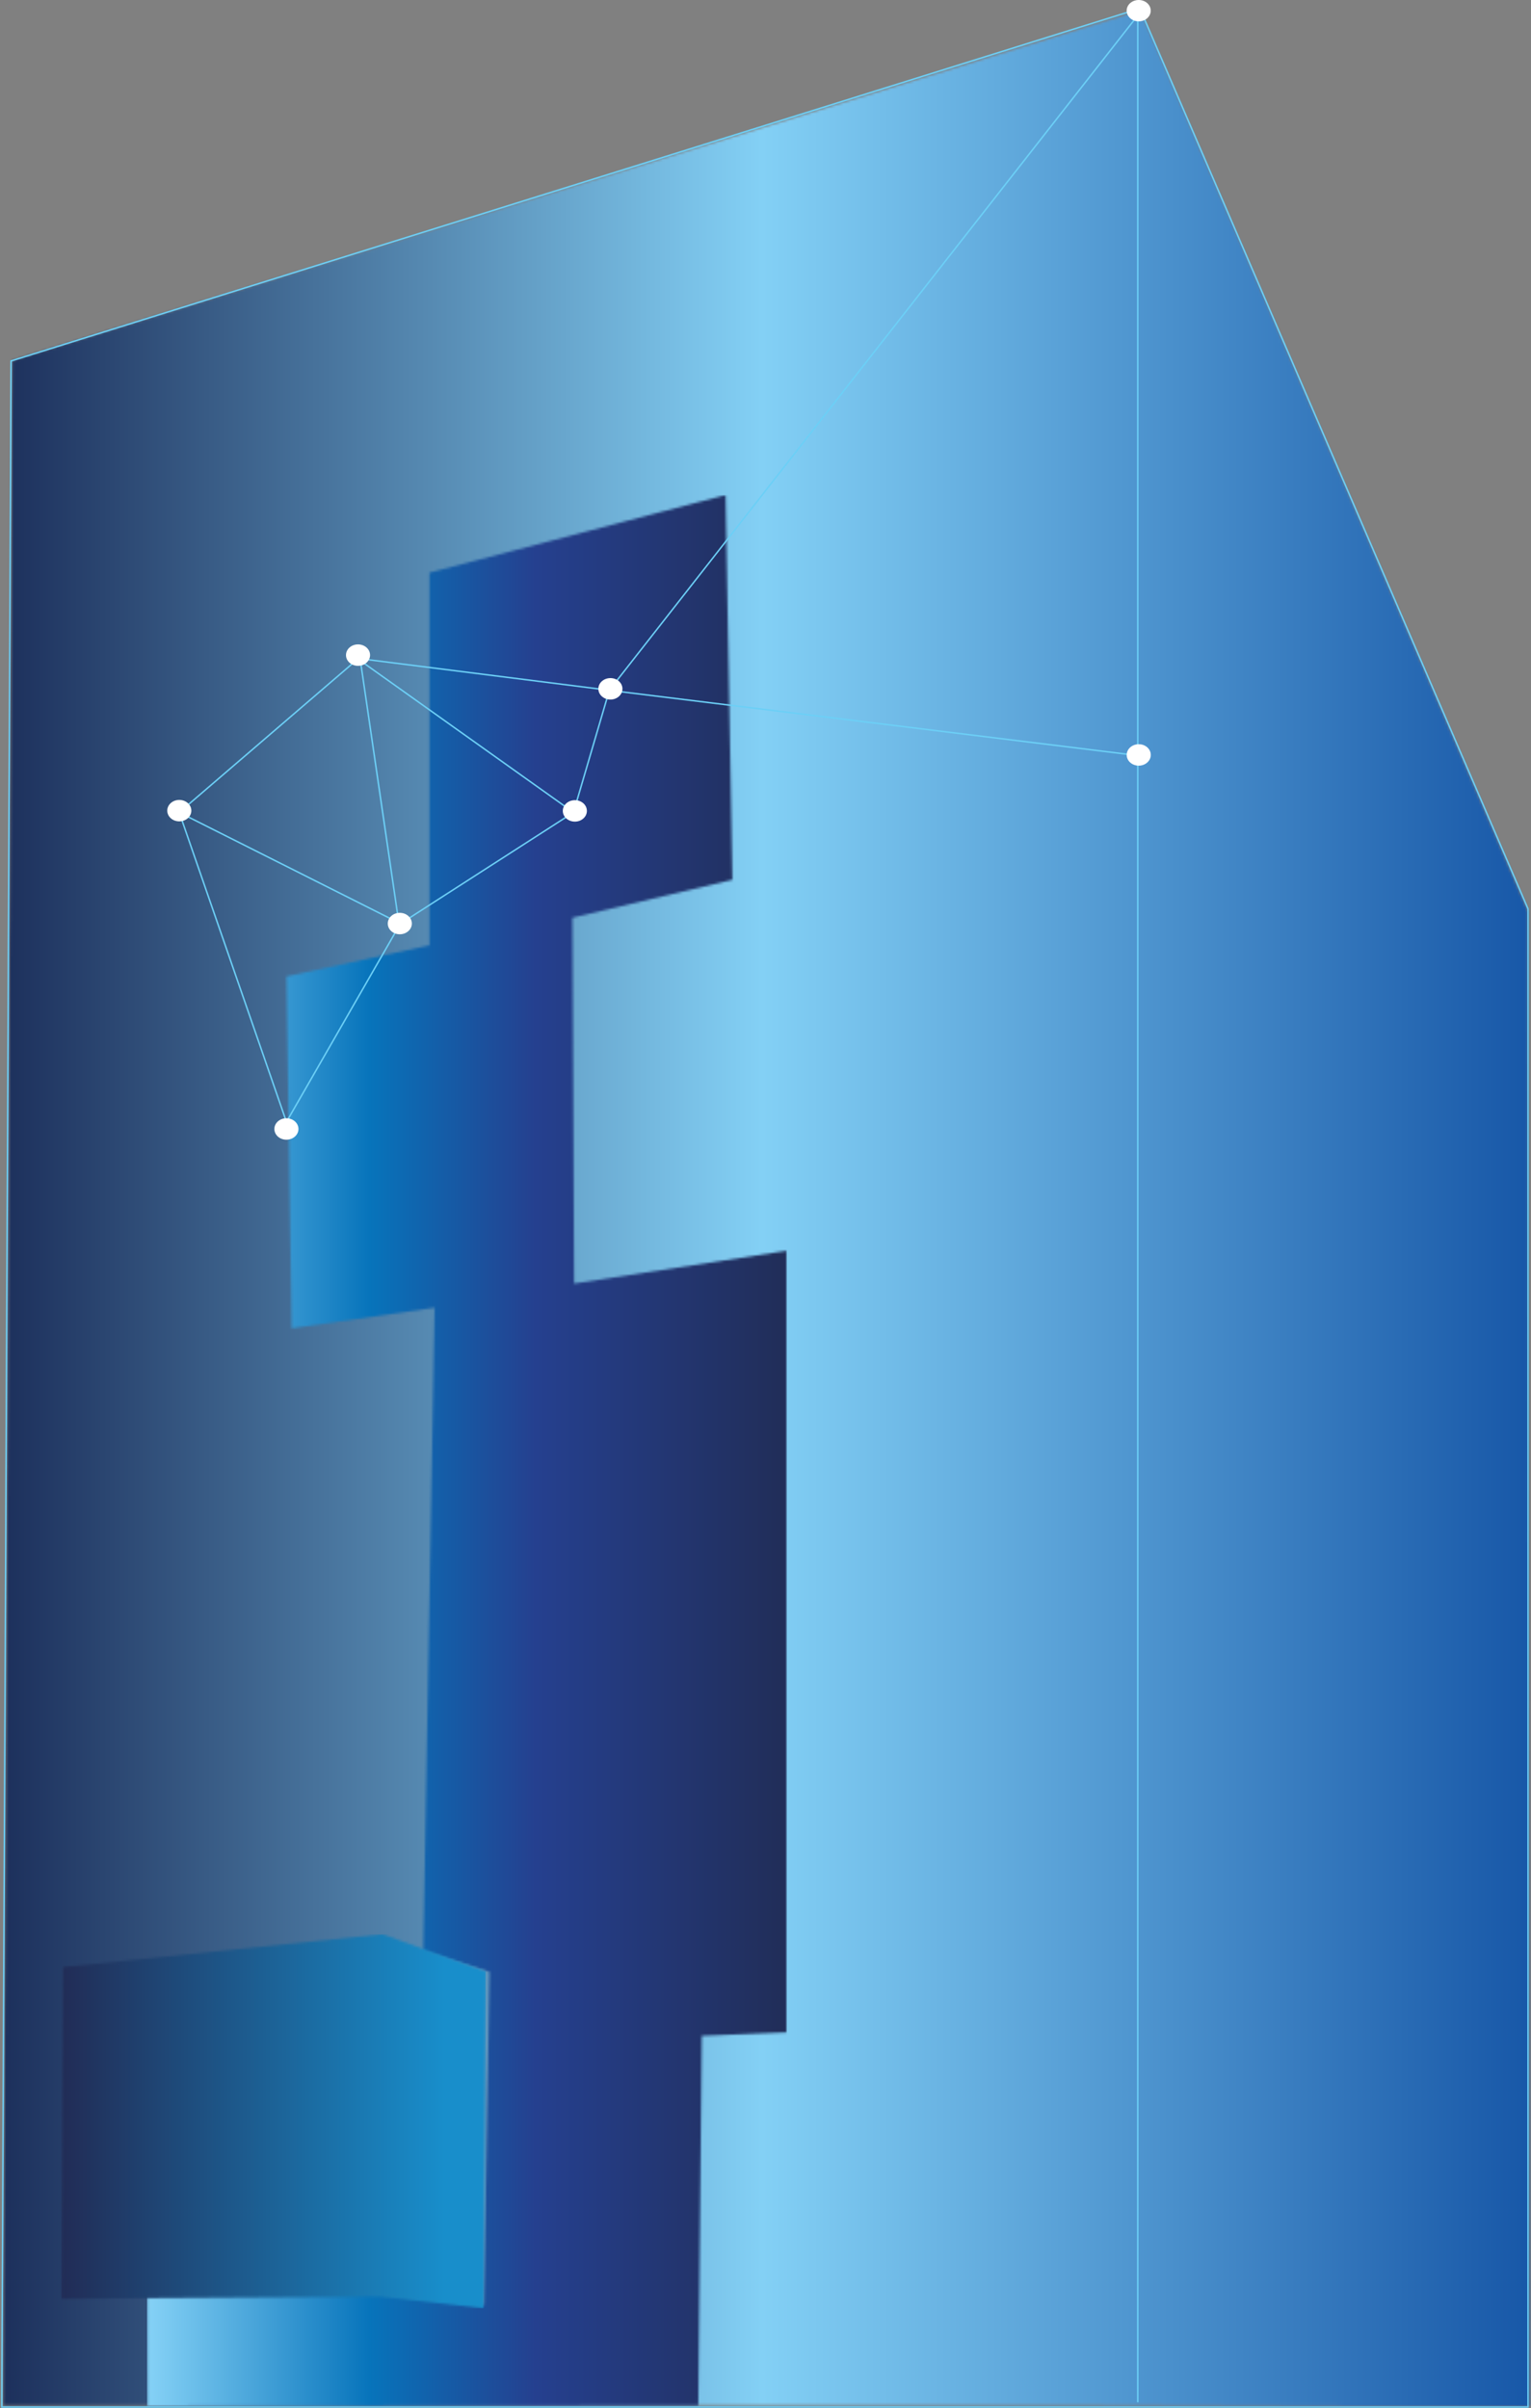
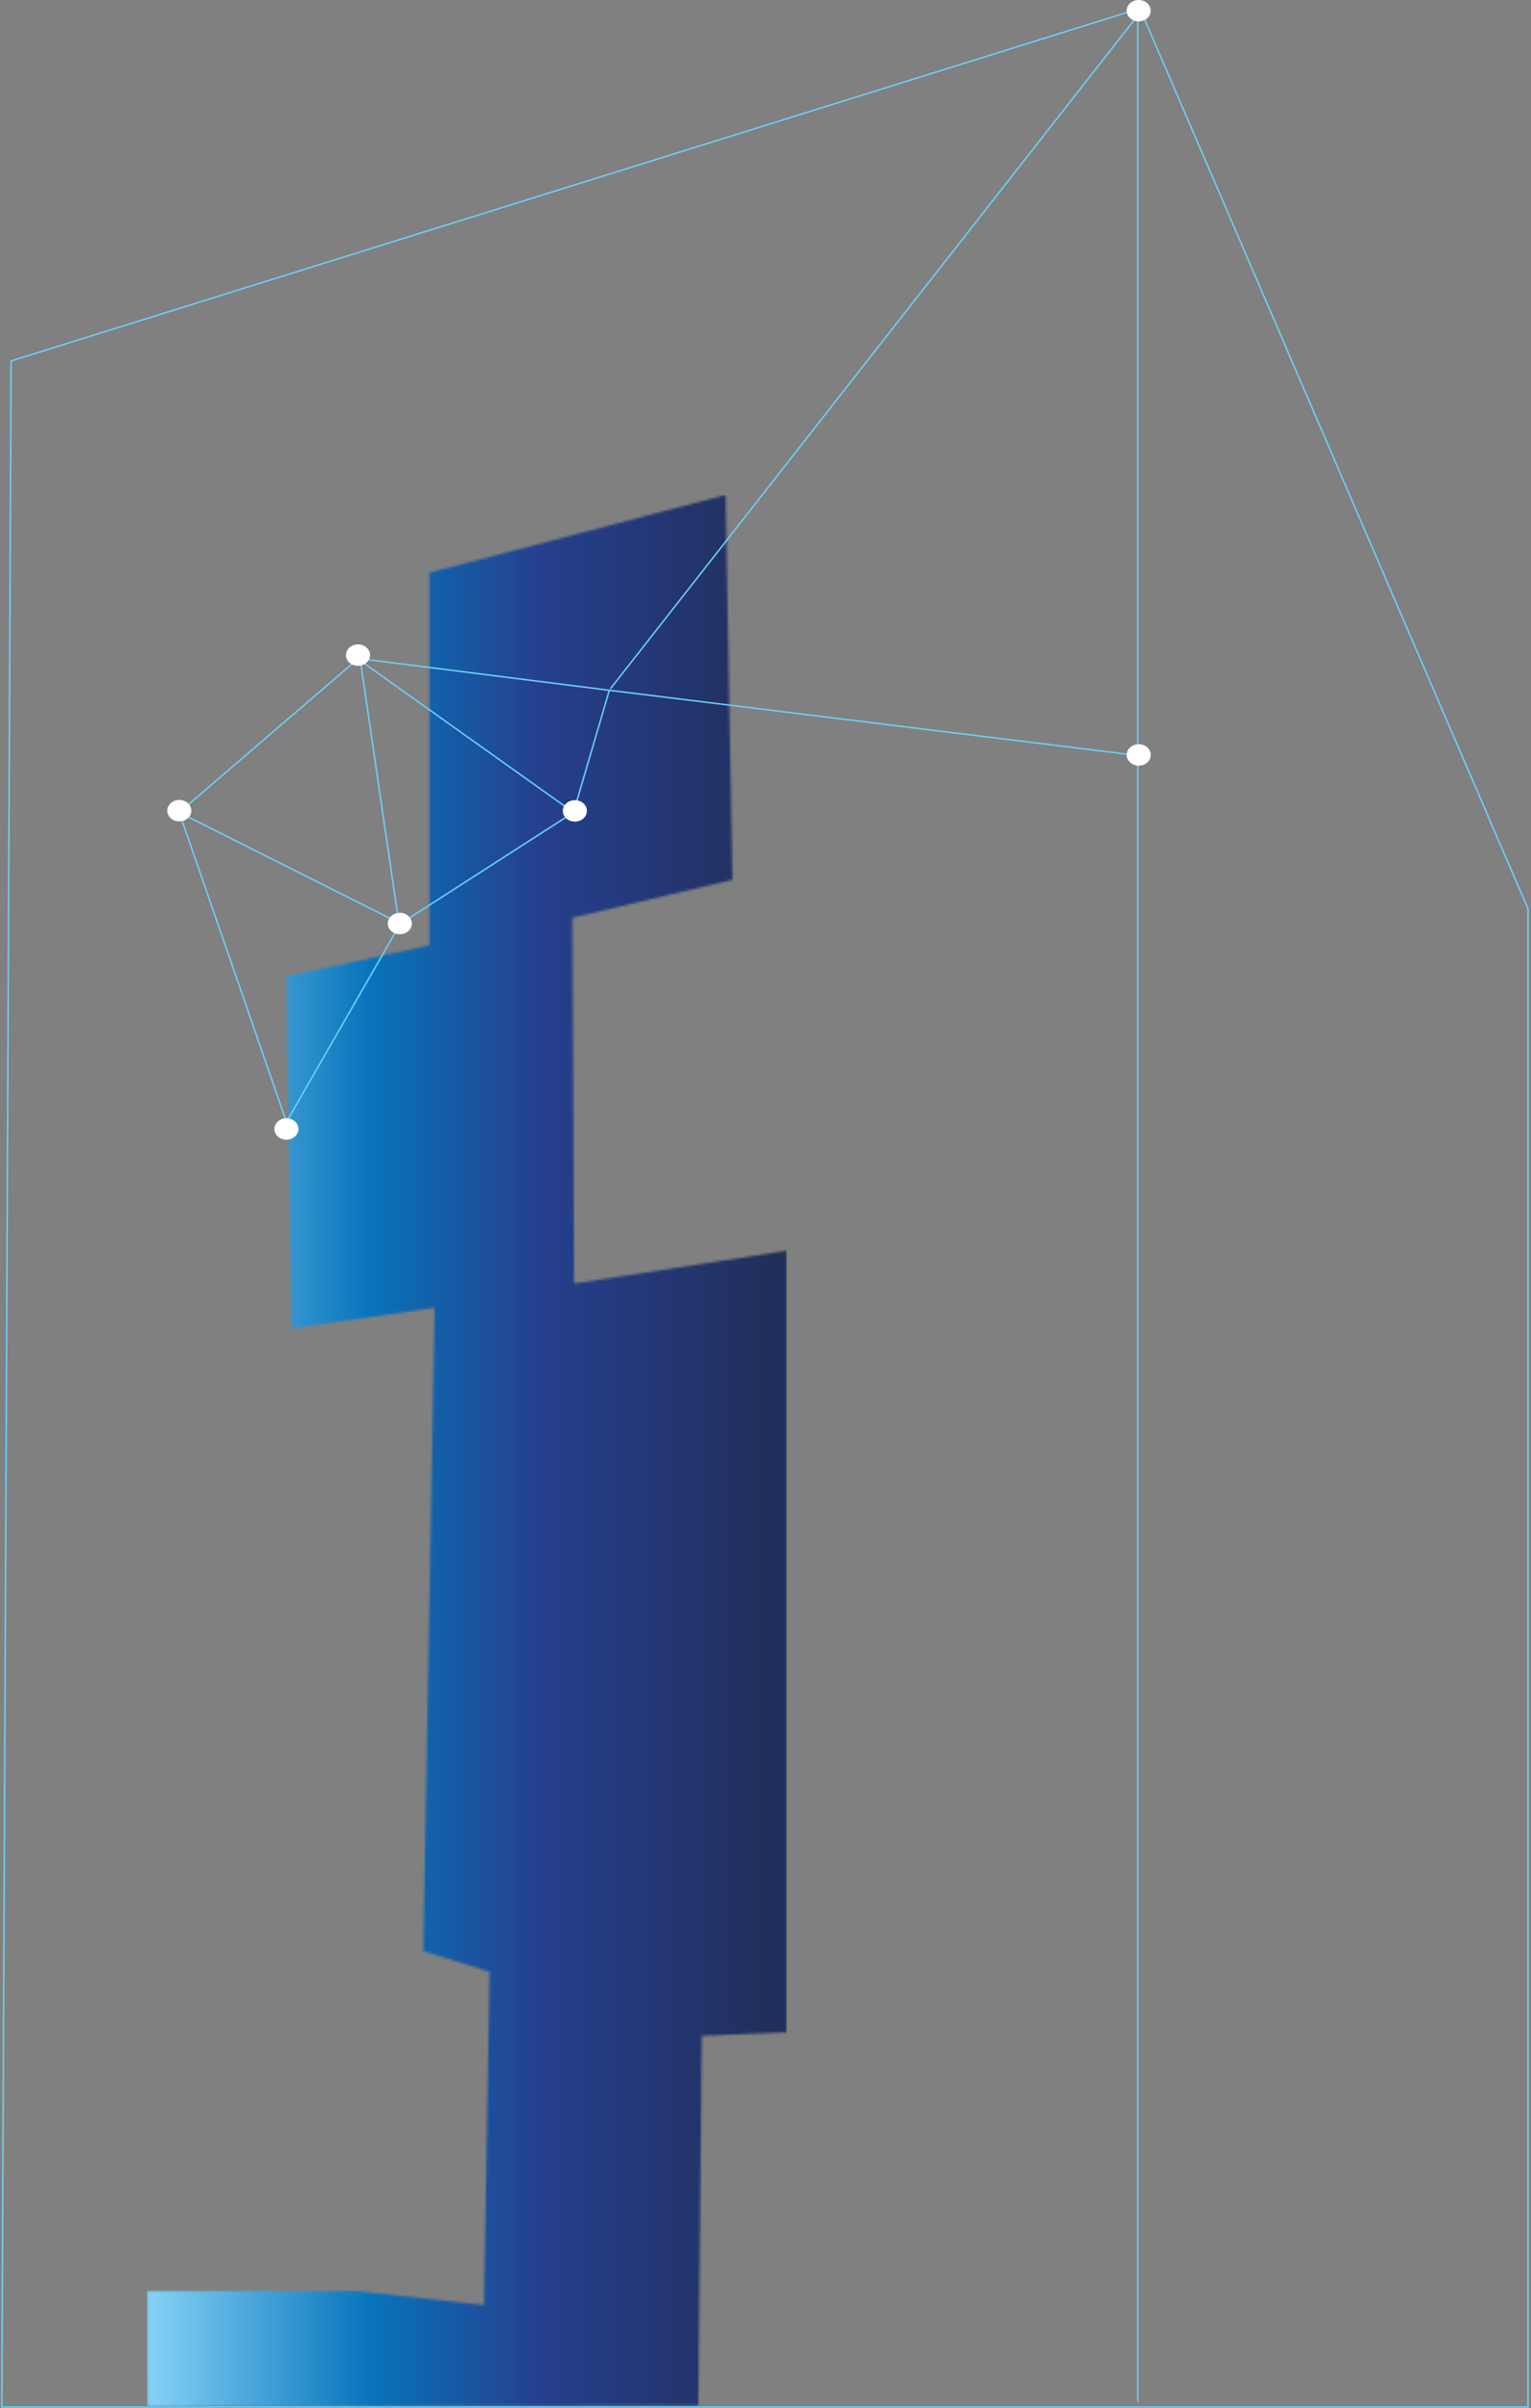
<svg xmlns="http://www.w3.org/2000/svg" width="627" height="986" viewBox="0 0 627 986" fill="none">
  <rect x="0" y="0" width="627" height="986" fill="#808080" stroke="none" />
  <mask id="mask0_411_83385" style="mask-type:luminance" maskUnits="userSpaceOnUse" x="1" y="4" width="626" height="982">
-     <path d="M5.109 147.649L1.315 984.728L431.394 984.646L626.389 985.181L625.716 373.226L466.912 4.283L5.109 147.649Z" fill="white" />
-   </mask>
+     </mask>
  <g mask="url(#mask0_411_83385)">
    <path d="M740.471 4.029H1.202V1120.1H740.471V4.029Z" fill="url(#paint0_linear_411_83385)" />
  </g>
  <mask id="mask1_411_83385" style="mask-type:luminance" maskUnits="userSpaceOnUse" x="60" y="202" width="263" height="783">
    <path d="M175.876 234.471V387.047L117.328 399.773L119.431 543.886L177.979 535.403L173.345 798.821L200.517 807.304L198.189 943.721L146.602 938.072H60.188L60.27 984.979L285.971 984.793L287.4 833.52L322.247 832.092V512.084L235.119 525.512L234.425 375.75L299.934 360.211L297.158 202.669L175.876 234.471Z" fill="white" />
  </mask>
  <g mask="url(#mask1_411_83385)">
    <path d="M322.247 202.669H60.188V1117.67H322.247V202.669Z" fill="url(#paint1_linear_411_83385)" />
  </g>
  <mask id="mask2_411_83385" style="mask-type:luminance" maskUnits="userSpaceOnUse" x="25" y="791" width="174" height="155">
    <path d="M25.796 805.402L25.082 941.159L155.856 940.307L197.951 945.07L198.931 807.22L156.652 791.919L25.796 805.402Z" fill="white" />
  </mask>
  <g mask="url(#mask2_411_83385)">
-     <path d="M198.931 791.919H25.082V945.07H198.931V791.919Z" fill="url(#paint2_linear_411_83385)" />
-   </g>
+     </g>
  <path d="M4.538 147.777L0.739 985.49L465.961 985.49L625.78 985.49V372.12L466.814 3.447L4.538 147.777Z" stroke="#6CCFF6" stroke-width="0.61" stroke-miterlimit="10" />
  <path d="M466.344 5.824L249.971 282.024" stroke="#6CCFF6" stroke-width="0.61" stroke-miterlimit="10" />
  <path d="M465.961 4.283L465.961 983.545" stroke="#6CCFF6" stroke-width="0.61" stroke-miterlimit="10" />
  <path d="M471.266 4.372C471.266 6.785 469.06 8.745 466.344 8.745C463.628 8.745 461.402 6.785 461.402 4.372C461.402 1.959 463.608 0 466.344 0C469.081 0 471.266 1.959 471.266 4.372Z" fill="white" />
  <path d="M466.467 309.4L249.604 282.64" stroke="#6CCFF6" stroke-width="0.61" stroke-miterlimit="10" />
  <path d="M73.401 332.623L146.778 269.596L249.543 282.622L234.859 332.623L163.912 378.251L117.309 459.347L73.401 332.623Z" stroke="#6CCFF6" stroke-width="0.61" stroke-miterlimit="10" />
  <path d="M73.401 332.623L163.34 377.834L147.595 270.503L234.859 332.623" stroke="#6CCFF6" stroke-width="0.61" stroke-miterlimit="10" />
  <path d="M122.231 462.232C122.231 464.645 120.025 466.623 117.288 466.623C114.552 466.623 112.367 464.663 112.367 462.232C112.367 459.801 114.572 457.842 117.288 457.842C120.005 457.842 122.231 459.801 122.231 462.232Z" fill="white" />
  <path d="M168.671 378.124C168.671 380.537 166.465 382.514 163.728 382.514C160.992 382.514 158.807 380.555 158.807 378.124C158.807 375.693 161.012 373.734 163.728 373.734C166.445 373.734 168.671 375.693 168.671 378.124Z" fill="white" />
  <path d="M151.557 268.217C151.557 270.63 149.351 272.608 146.615 272.608C143.878 272.608 141.693 270.648 141.693 268.217C141.693 265.786 143.899 263.827 146.615 263.827C149.331 263.827 151.557 265.786 151.557 268.217Z" fill="white" />
  <path d="M78.364 331.897C78.364 334.31 76.158 336.288 73.422 336.288C70.685 336.288 68.5 334.328 68.5 331.897C68.5 329.466 70.706 327.507 73.422 327.507C76.138 327.507 78.364 329.466 78.364 331.897Z" fill="white" />
  <path d="M240.353 332.006C240.353 334.419 238.147 336.396 235.431 336.396C232.715 336.396 230.489 334.437 230.489 332.006C230.489 329.575 232.694 327.615 235.431 327.615C238.167 327.615 240.353 329.575 240.353 332.006Z" fill="white" />
-   <path d="M254.913 282.024C254.913 284.437 252.708 286.414 249.992 286.414C247.276 286.414 245.05 284.455 245.05 282.024C245.05 279.593 247.255 277.633 249.992 277.633C252.728 277.633 254.913 279.593 254.913 282.024Z" fill="white" />
  <path d="M471.286 309.092C471.286 311.505 469.081 313.482 466.365 313.482C463.648 313.482 461.422 311.523 461.422 309.092C461.422 306.661 463.628 304.702 466.365 304.702C469.101 304.702 471.286 306.661 471.286 309.092Z" fill="white" />
  <defs>
    <linearGradient id="paint0_linear_411_83385" x1="-0.686" y1="496.01" x2="624.789" y2="496.01" gradientUnits="userSpaceOnUse">
      <stop stop-color="#1C2F5B" />
      <stop offset="0.5" stop-color="#83D0F5" />
      <stop offset="1" stop-color="#1858A8" />
    </linearGradient>
    <linearGradient id="paint1_linear_411_83385" x1="62.185" y1="660.929" x2="324.244" y2="660.929" gradientUnits="userSpaceOnUse">
      <stop stop-color="#83D0F5" />
      <stop offset="0.34" stop-color="#0774BB" />
      <stop offset="0.6" stop-color="#25408F" />
      <stop offset="1" stop-color="#212D57" />
    </linearGradient>
    <linearGradient id="paint2_linear_411_83385" x1="181.962" y1="889.644" x2="26.683" y2="889.644" gradientUnits="userSpaceOnUse">
      <stop stop-color="#188ECB" />
      <stop offset="1" stop-color="#212D57" />
    </linearGradient>
  </defs>
</svg>